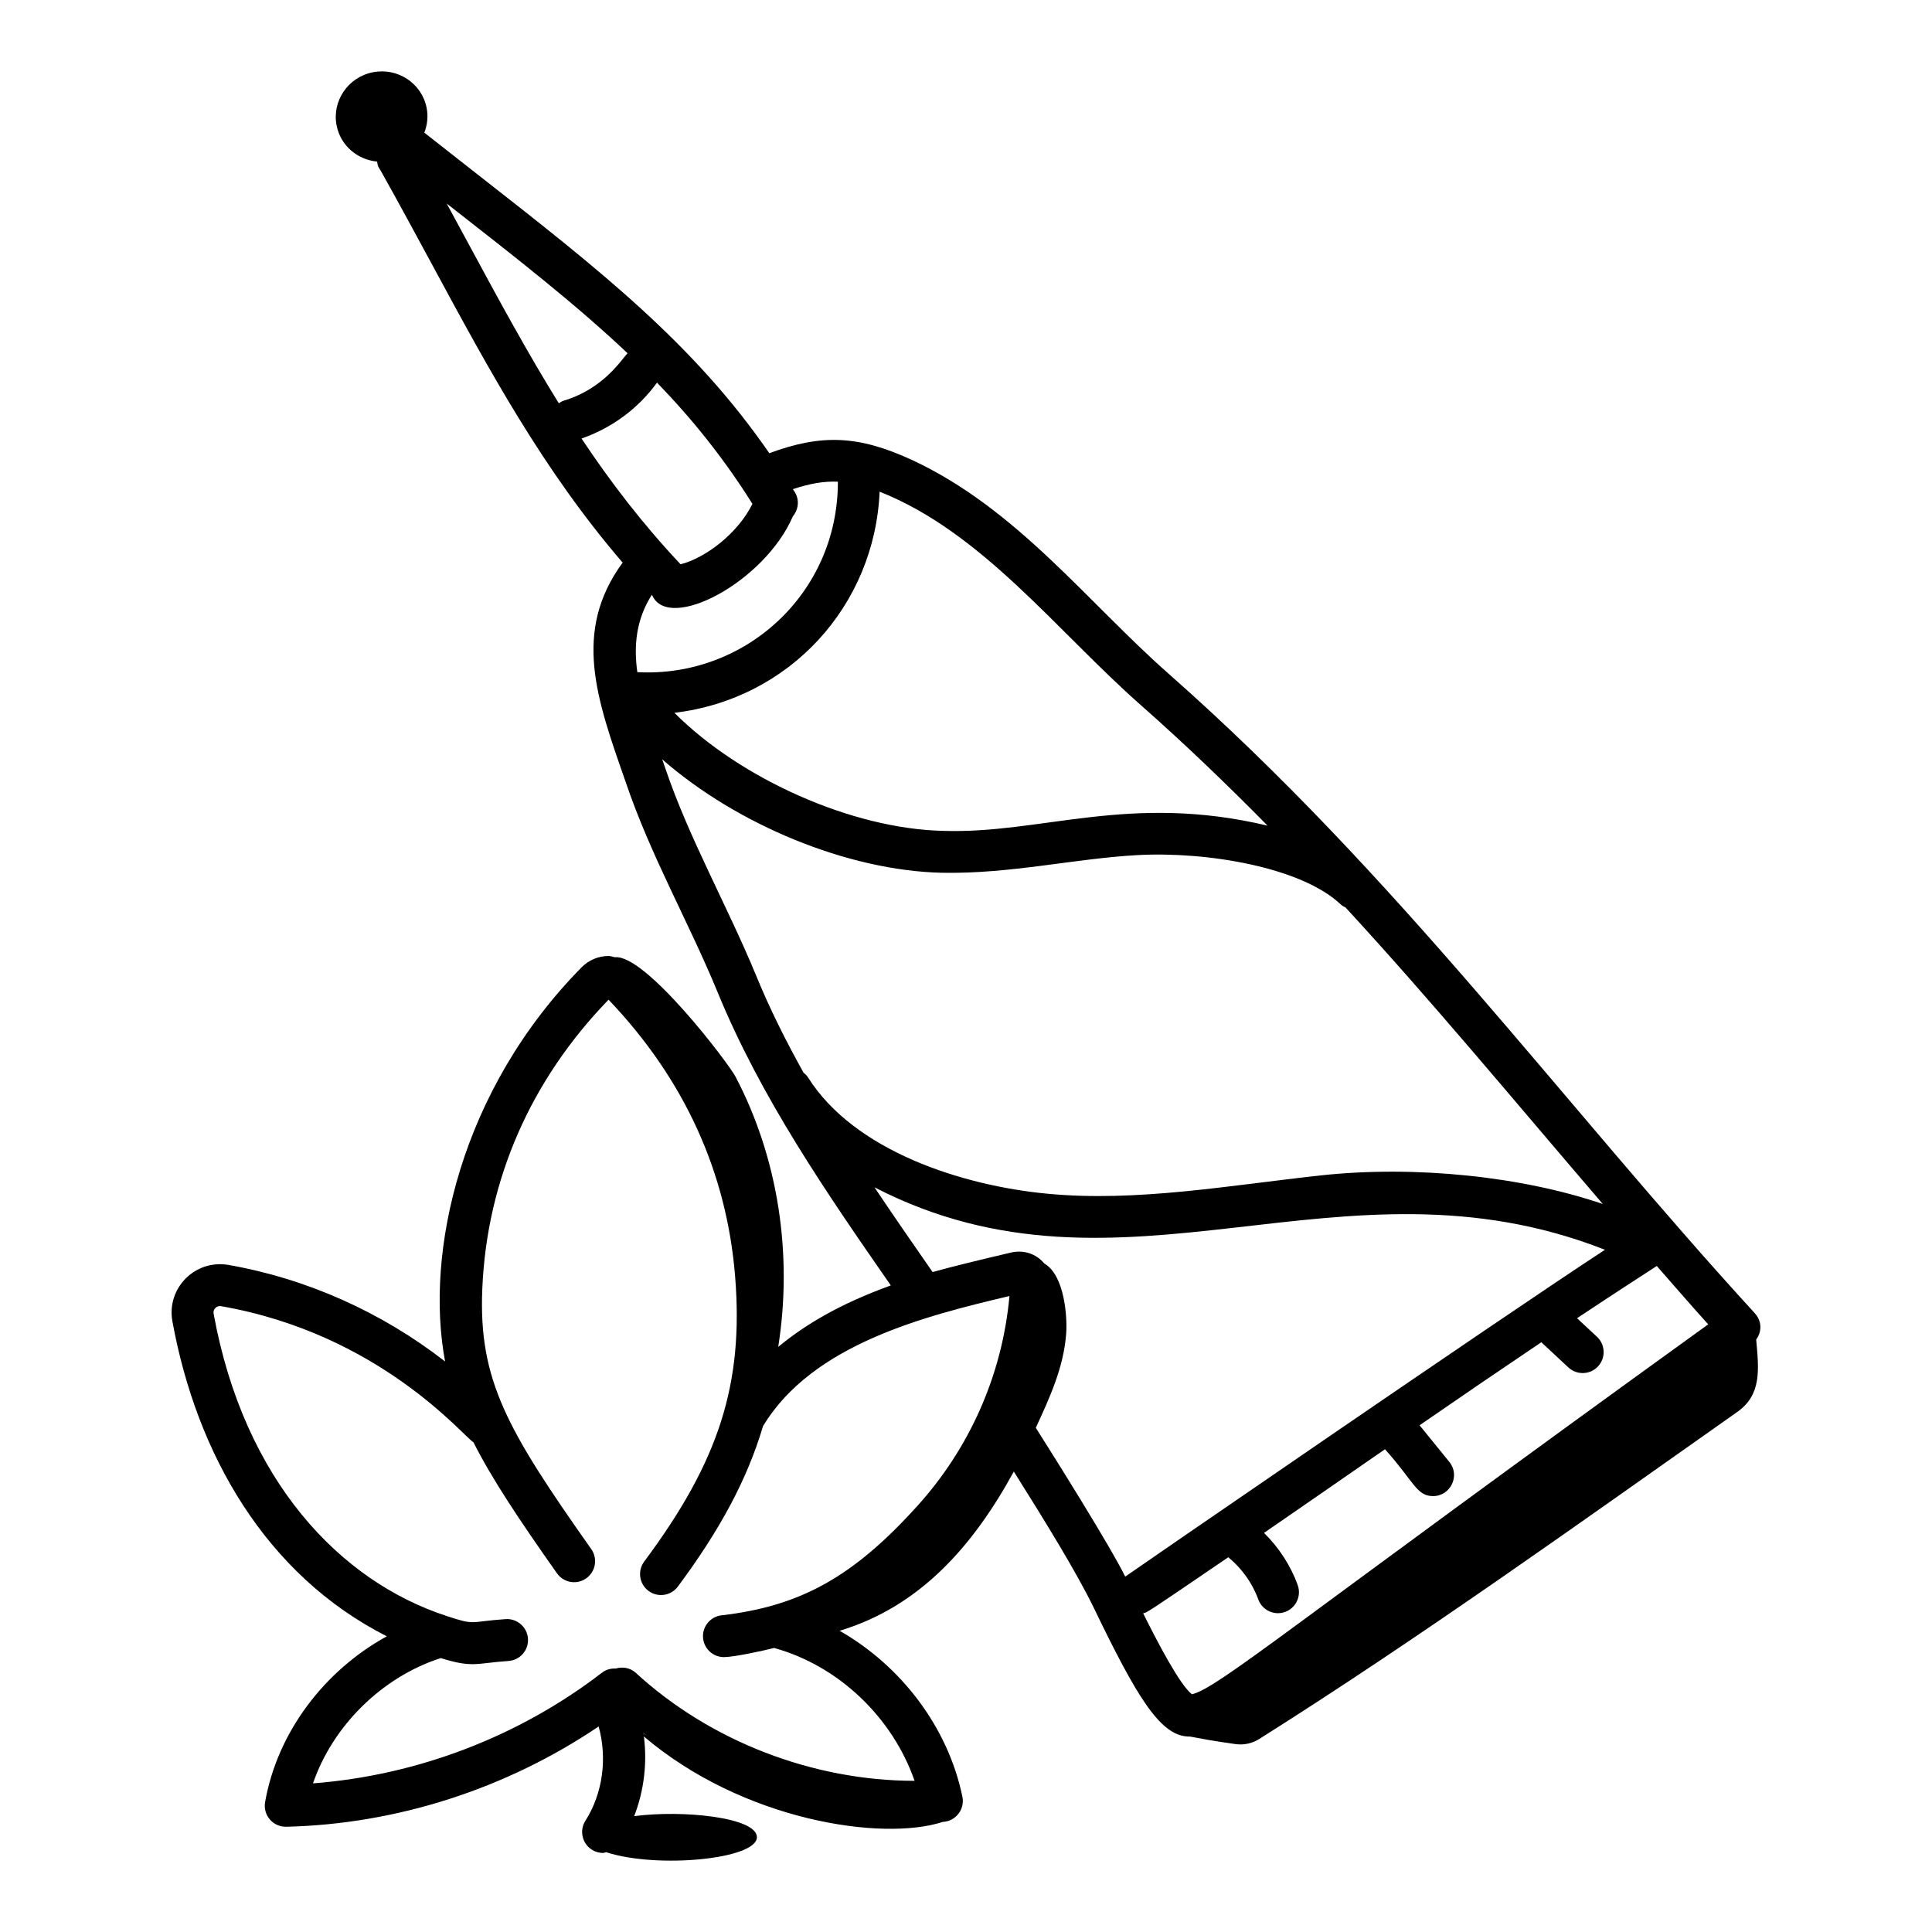
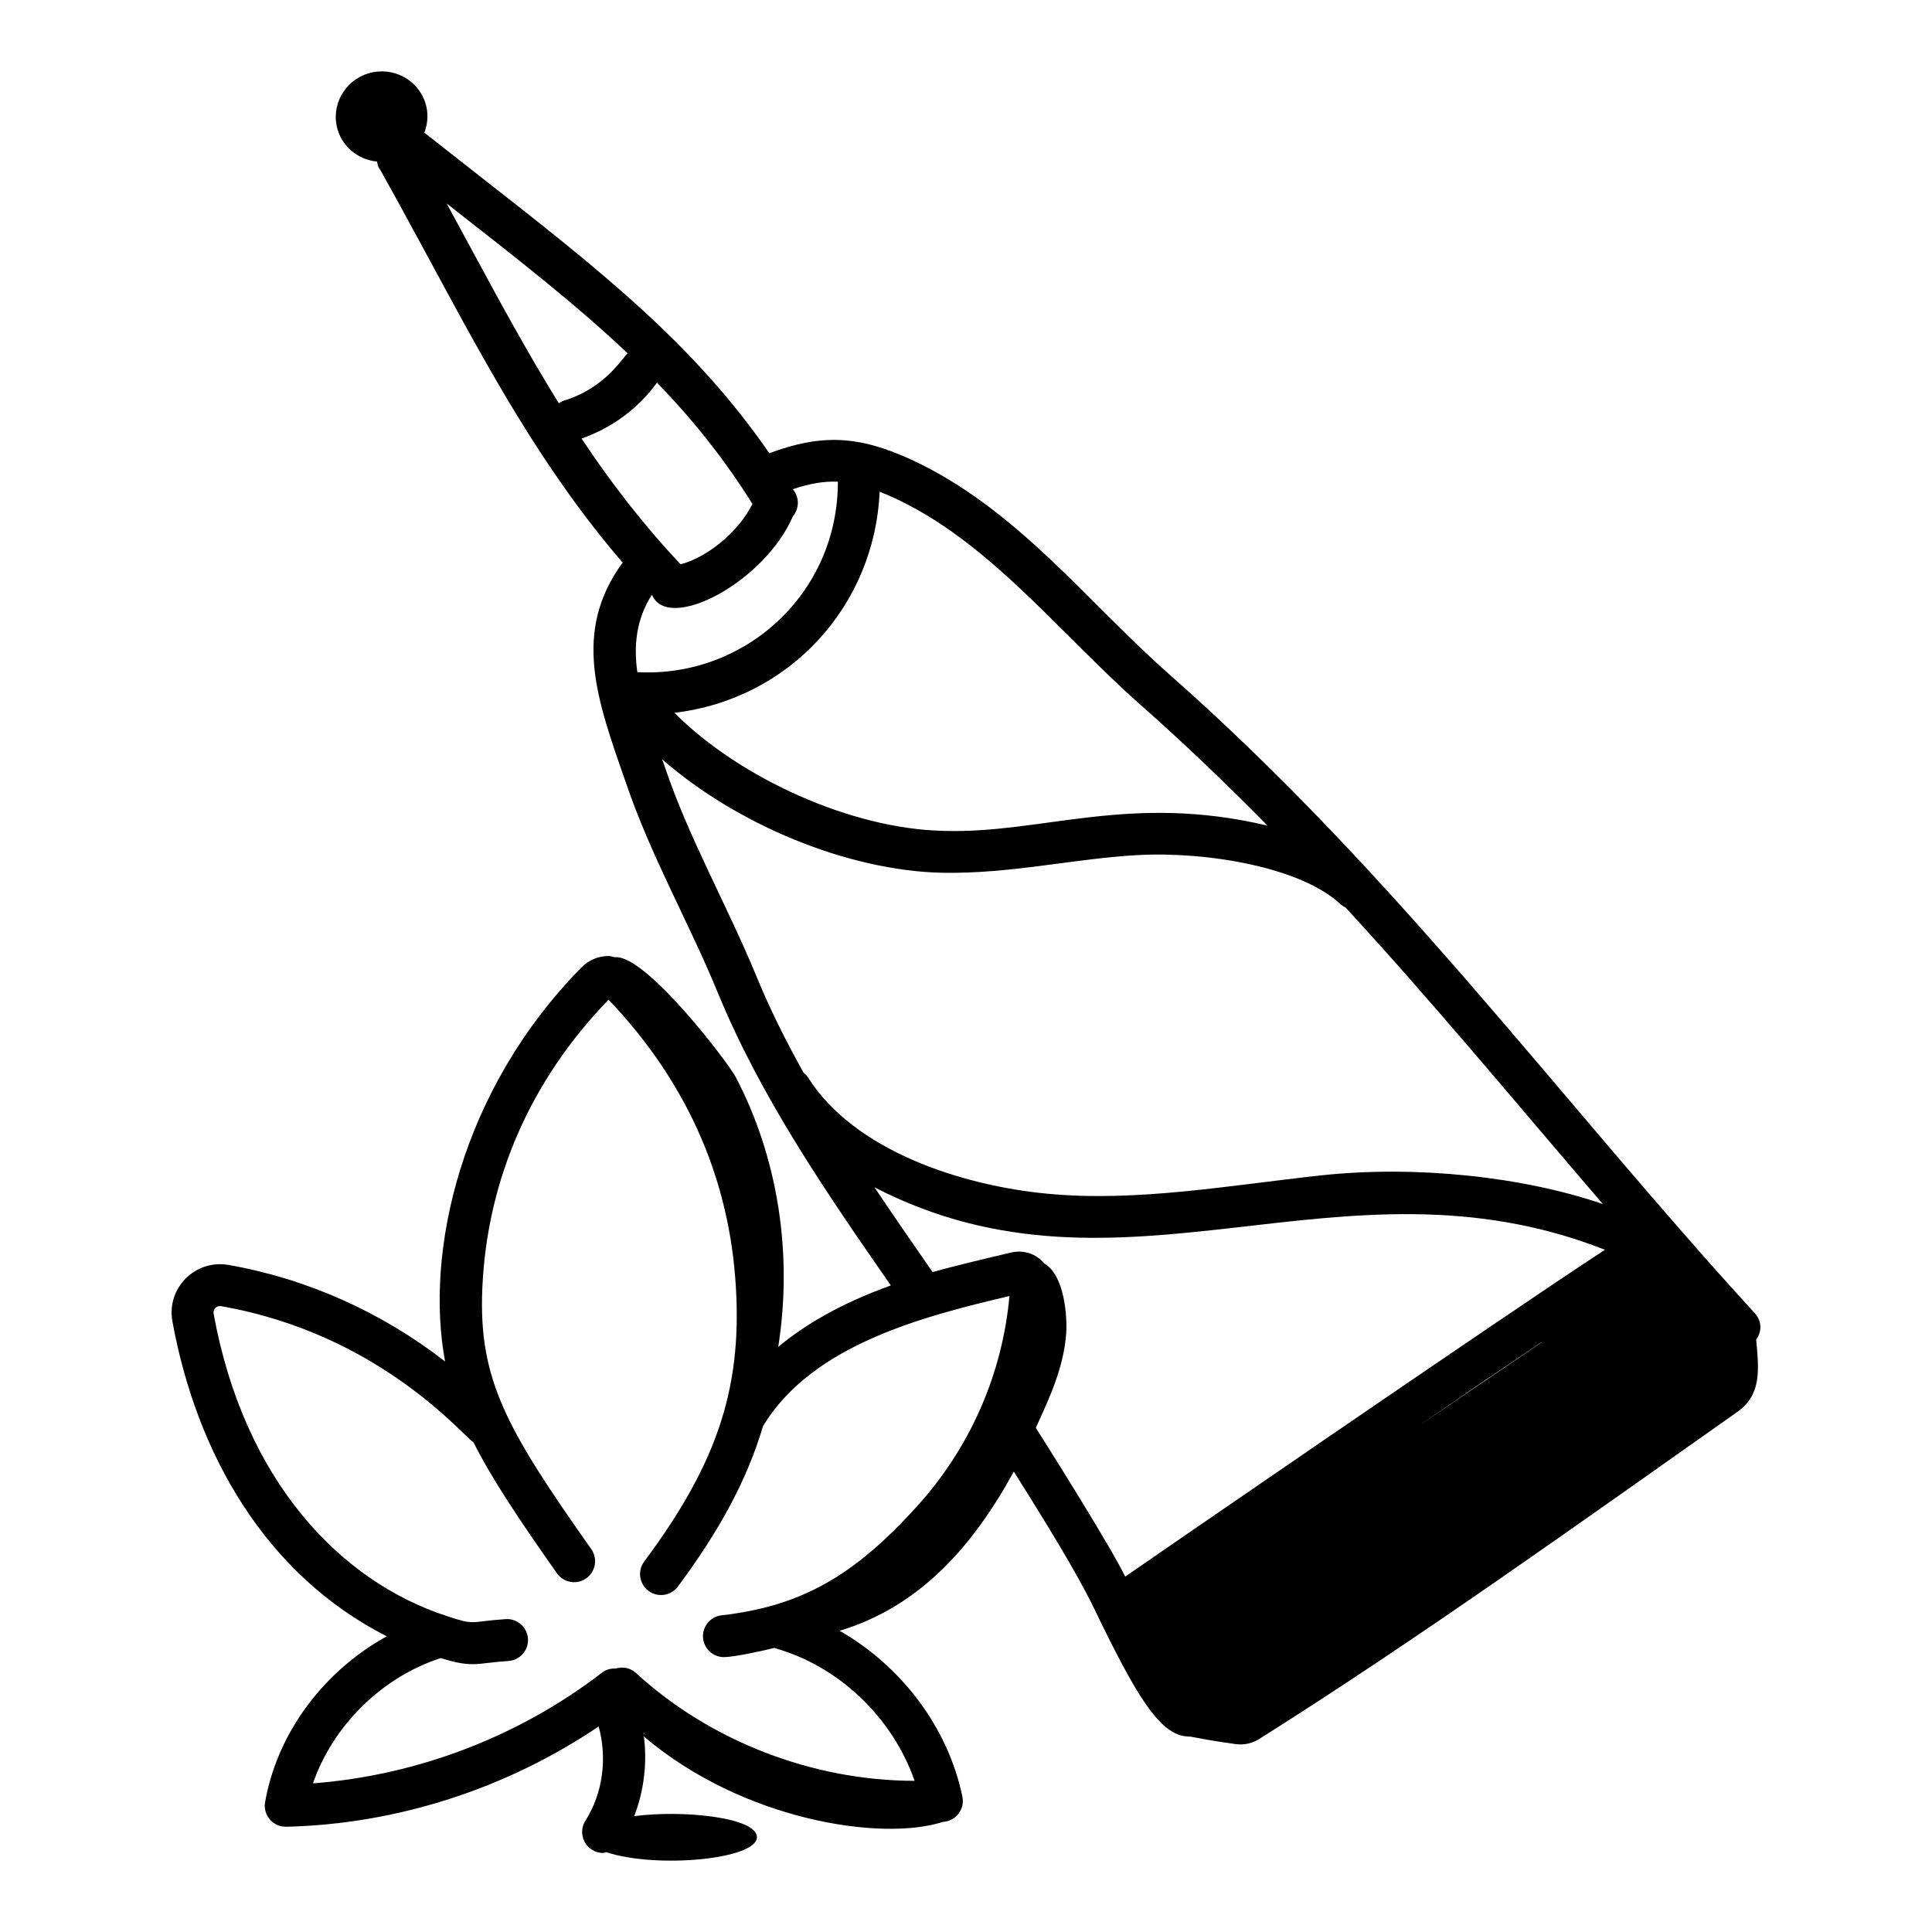
<svg xmlns="http://www.w3.org/2000/svg" fill="#000000" width="800px" height="800px" version="1.1" viewBox="144 144 512 512">
-   <path d="m609.07 492.05c-51.625-56.391-94.504-115.82-155.34-169.47-21.547-18.992-40.316-43.852-68.164-56.738-14.012-6.43-23.75-6.902-37.688-1.738-20-28.953-44.613-48.309-77.434-73.965-4.512-3.523-9.176-7.176-13.996-10.984 0.793-2.043 1.062-4.312 0.605-6.609-1.297-6.5-7.684-10.703-14.27-9.391-6.582 1.312-10.867 7.648-9.57 14.145 1.059 5.312 5.535 9.035 10.723 9.52 0.102 0.465 0.117 0.949 0.324 1.367 0.121 0.238 0.305 0.543 0.516 0.84 4.848 8.645 9.383 17.047 13.805 25.223 15.043 27.859 29.371 54.34 50.422 78.848-13.418 18.352-6.836 36.273 0.77 58.031 6.648 19.676 16.695 37.109 24.348 55.691 11.461 27.984 28.93 53.328 45.953 77.828-13.691 4.977-22.715 10.418-29.836 16.289 3.84-24.293 0.121-49.832-11.328-71.629-1.863-3.551-23.82-32.508-31.965-31.629-0.543-0.094-1.055-0.328-1.609-0.332h-0.059c-2.648 0-5.223 1.062-7.082 2.938-32.145 32.566-41.676 75.566-36.242 104.52-16.723-13.008-36.559-21.945-57.453-25.594-8.84-1.488-16.398 6.18-14.816 14.934 6.426 35.219 24.746 67.203 56.824 83.492-16.594 9.129-29.004 25.453-32.258 43.949-0.289 1.637 0.172 3.32 1.258 4.586 1.055 1.23 2.59 1.934 4.211 1.934h0.129c29.398-0.691 58.418-10.113 82.801-26.574 2.305 8.344 1.141 17.688-3.508 24.977-1.648 2.59-0.883 6.027 1.699 7.676 0.926 0.586 1.961 0.867 2.981 0.867 0.285 0 0.539-0.16 0.816-0.203 13.52 4.43 39.949 1.859 39.949-3.973 0-5.289-19.773-7.277-32.52-5.574 2.578-6.672 3.488-14.016 2.57-21.117 26.195 22.273 63.125 27.906 79.266 22.625h0.07c3.348-0.211 5.758-3.359 5.07-6.664-3.801-18.426-16.227-34.664-32.527-43.973 21.473-6.488 35.473-22.68 46.16-42.199 7.871 12.543 16.551 26.512 21.293 36.324 11.137 23.074 17.352 33.441 24.652 33.883 0.262 0.023 0.527 0.035 0.805 0.035 3.566 0.66 5.488 1.059 11.988 1.984 2.18 0.309 4.422-0.164 6.285-1.34 42.793-26.988 85.25-57.48 126.65-86.645 6.523-4.598 5.789-11.121 5.062-19.215 1.742-2.422 1.289-5.164-0.348-6.945zm-162.69-161.14c11.777 10.387 22.867 21.07 33.535 31.895-36.715-8.723-59.871 2.269-86.07 1.379-24.102-0.551-53.66-13.785-71.121-31.281 30.641-3.664 53.066-28.441 54.383-58.602 27.27 10.812 46.852 36.84 69.273 56.609zm-102.98-53.379c-3.856 7.828-12.438 14.344-19.039 16.012-10.109-10.734-18.57-21.801-26.25-33.328 8.016-2.781 15.031-7.945 20-14.816 9.363 9.672 17.727 20.078 25.289 32.133zm-81.031-79.609c0.398 0.312 0.832 0.656 1.23 0.965 17.887 13.98 33.277 26.02 46.719 38.738-1.625 1.598-6.188 9.324-16.988 12.582-0.469 0.141-0.84 0.418-1.242 0.664-8.199-13.219-15.73-27.078-23.734-41.902-1.961-3.637-3.961-7.328-5.984-11.047zm54.496 103.89c4.43 9.773 29.727-3.512 37.258-20.984 1.473-1.77 1.789-4.309 0.531-6.387-0.172-0.281-0.359-0.527-0.527-0.809 4.426-1.473 8.18-2.144 11.922-1.977 0.023 29.695-24.695 51.992-53.148 50.473-1.016-7.199-0.25-14.059 3.824-20.473 0.047 0.051 0.094 0.105 0.141 0.156zm3.422 45.719-0.801-2.301c19.754 17.285 49.082 29.492 74.109 30.062 18.211 0.352 35.121-3.773 51.965-4.688 18.355-0.984 43.391 3.242 53.738 13.074 0.387 0.367 0.844 0.586 1.293 0.82 23.203 25.23 42.406 48.52 68.164 78.578-21.336-7.293-49.527-10.27-74.488-7.606-24.523 2.66-49.016 7.137-72.648 4.883-22.684-2.133-51.285-11.367-63.504-30.859-0.316-0.504-0.742-0.875-1.172-1.234-4.664-8.379-8.957-16.914-12.547-25.688-7.684-18.629-17.785-36.344-24.109-55.043zm-5.82 255.73c0.305 0.227 0.633 0.418 0.941 0.641-0.297-0.188-0.633-0.355-0.926-0.547-0.004-0.031-0.012-0.062-0.016-0.094zm71.902 12.676c-26.902-0.008-54.09-10.449-73.879-28.617-1.477-1.359-3.484-1.668-5.297-1.141-1.262-0.059-2.555 0.242-3.641 1.082-22.004 16.945-48.953 27.234-76.602 29.348 5.215-15.234 18.273-28.18 33.852-33.195 8.539 2.644 9.199 1.367 17.953 0.758 3.059-0.211 5.375-2.863 5.16-5.926-0.211-3.059-2.894-5.383-5.926-5.16-9.805 0.676-7.852 1.746-15.594-0.816-28.215-9.191-53.711-35.812-61.789-80.137-0.23-1.219 0.891-2.199 1.969-1.984 42.129 7.352 64.277 34.578 66.887 36.062 5 9.895 12.242 20.691 22.137 34.73 1.773 2.512 5.238 3.117 7.75 1.34 2.504-1.773 3.106-5.238 1.34-7.75-22.227-31.516-29.91-44.715-28.875-69.023 1.223-28.805 12.785-55.258 33.457-76.578 20.055 21.02 31.344 45.727 33.551 73.461 2.258 28.383-4.277 48.832-24.102 75.434-1.832 2.461-1.324 5.941 1.137 7.777 2.441 1.824 5.93 1.336 7.777-1.137 11.184-15.016 18.449-28.559 22.559-42.492 13.113-21.809 43.109-29.246 65.32-34.512-1.91 21.227-10.836 40.656-24.426 55.648-16.887 18.719-30.938 26.566-51.871 28.969-3.047 0.348-5.231 3.106-4.883 6.156 0.324 2.828 2.727 4.922 5.512 4.922 2.586 0 10.266-1.652 13.328-2.43 0.02 0.008 0.035 0.023 0.059 0.027 17.086 4.746 31.332 18.469 37.137 35.184zm32.129-93.559c3.492-7.59 7.367-15.809 8.047-24.918 0.34-4.535-0.453-15.52-5.766-18.598-2.293-2.719-5.547-3.613-8.676-2.965-9.379 2.211-15.758 3.762-20.953 5.215-4.656-6.715-9.82-14.117-15.406-22.457 66.078 34.059 123.45-11.031 193.59 16.551-27.172 17.719-126.52 86.133-127.14 86.617-4.055-8.242-18.82-31.742-23.699-39.445zm28.441 49.164c1.156-0.301-0.012 0.559 22.57-14.855 3.559 2.934 6.379 6.824 7.938 11.152 0.816 2.266 2.953 3.676 5.231 3.676 3.863 0 6.523-3.836 5.231-7.438-1.867-5.188-4.988-9.961-8.934-13.844 10.109-6.957 18.289-12.625 32.062-22.168 7.699 8.598 8.355 12.418 12.738 12.418 4.625 0 7.281-5.414 4.312-9.059l-7.883-9.711c10.535-7.277 21.305-14.625 32.262-22l7.172 6.676c2.238 2.086 5.762 1.973 7.852-0.281 2.09-2.242 1.969-5.758-0.281-7.852l-5.277-4.91c10.668-7.09 16.879-11.078 21.133-13.844 4.527 5.164 8.996 10.344 13.629 15.465-111.54 80.488-129.69 96.273-136.82 98.039-3.184-2.477-9.02-13.594-12.93-21.465z" />
+   <path d="m609.07 492.05c-51.625-56.391-94.504-115.82-155.34-169.47-21.547-18.992-40.316-43.852-68.164-56.738-14.012-6.43-23.75-6.902-37.688-1.738-20-28.953-44.613-48.309-77.434-73.965-4.512-3.523-9.176-7.176-13.996-10.984 0.793-2.043 1.062-4.312 0.605-6.609-1.297-6.5-7.684-10.703-14.27-9.391-6.582 1.312-10.867 7.648-9.57 14.145 1.059 5.312 5.535 9.035 10.723 9.52 0.102 0.465 0.117 0.949 0.324 1.367 0.121 0.238 0.305 0.543 0.516 0.84 4.848 8.645 9.383 17.047 13.805 25.223 15.043 27.859 29.371 54.34 50.422 78.848-13.418 18.352-6.836 36.273 0.77 58.031 6.648 19.676 16.695 37.109 24.348 55.691 11.461 27.984 28.93 53.328 45.953 77.828-13.691 4.977-22.715 10.418-29.836 16.289 3.84-24.293 0.121-49.832-11.328-71.629-1.863-3.551-23.82-32.508-31.965-31.629-0.543-0.094-1.055-0.328-1.609-0.332h-0.059c-2.648 0-5.223 1.062-7.082 2.938-32.145 32.566-41.676 75.566-36.242 104.52-16.723-13.008-36.559-21.945-57.453-25.594-8.84-1.488-16.398 6.18-14.816 14.934 6.426 35.219 24.746 67.203 56.824 83.492-16.594 9.129-29.004 25.453-32.258 43.949-0.289 1.637 0.172 3.32 1.258 4.586 1.055 1.23 2.59 1.934 4.211 1.934h0.129c29.398-0.691 58.418-10.113 82.801-26.574 2.305 8.344 1.141 17.688-3.508 24.977-1.648 2.59-0.883 6.027 1.699 7.676 0.926 0.586 1.961 0.867 2.981 0.867 0.285 0 0.539-0.16 0.816-0.203 13.52 4.43 39.949 1.859 39.949-3.973 0-5.289-19.773-7.277-32.52-5.574 2.578-6.672 3.488-14.016 2.57-21.117 26.195 22.273 63.125 27.906 79.266 22.625h0.07c3.348-0.211 5.758-3.359 5.07-6.664-3.801-18.426-16.227-34.664-32.527-43.973 21.473-6.488 35.473-22.68 46.16-42.199 7.871 12.543 16.551 26.512 21.293 36.324 11.137 23.074 17.352 33.441 24.652 33.883 0.262 0.023 0.527 0.035 0.805 0.035 3.566 0.66 5.488 1.059 11.988 1.984 2.18 0.309 4.422-0.164 6.285-1.34 42.793-26.988 85.25-57.48 126.65-86.645 6.523-4.598 5.789-11.121 5.062-19.215 1.742-2.422 1.289-5.164-0.348-6.945zm-162.69-161.14c11.777 10.387 22.867 21.07 33.535 31.895-36.715-8.723-59.871 2.269-86.07 1.379-24.102-0.551-53.66-13.785-71.121-31.281 30.641-3.664 53.066-28.441 54.383-58.602 27.27 10.812 46.852 36.84 69.273 56.609zm-102.98-53.379c-3.856 7.828-12.438 14.344-19.039 16.012-10.109-10.734-18.57-21.801-26.25-33.328 8.016-2.781 15.031-7.945 20-14.816 9.363 9.672 17.727 20.078 25.289 32.133zm-81.031-79.609c0.398 0.312 0.832 0.656 1.23 0.965 17.887 13.98 33.277 26.02 46.719 38.738-1.625 1.598-6.188 9.324-16.988 12.582-0.469 0.141-0.84 0.418-1.242 0.664-8.199-13.219-15.73-27.078-23.734-41.902-1.961-3.637-3.961-7.328-5.984-11.047zm54.496 103.89c4.43 9.773 29.727-3.512 37.258-20.984 1.473-1.77 1.789-4.309 0.531-6.387-0.172-0.281-0.359-0.527-0.527-0.809 4.426-1.473 8.18-2.144 11.922-1.977 0.023 29.695-24.695 51.992-53.148 50.473-1.016-7.199-0.25-14.059 3.824-20.473 0.047 0.051 0.094 0.105 0.141 0.156zm3.422 45.719-0.801-2.301c19.754 17.285 49.082 29.492 74.109 30.062 18.211 0.352 35.121-3.773 51.965-4.688 18.355-0.984 43.391 3.242 53.738 13.074 0.387 0.367 0.844 0.586 1.293 0.82 23.203 25.23 42.406 48.52 68.164 78.578-21.336-7.293-49.527-10.27-74.488-7.606-24.523 2.66-49.016 7.137-72.648 4.883-22.684-2.133-51.285-11.367-63.504-30.859-0.316-0.504-0.742-0.875-1.172-1.234-4.664-8.379-8.957-16.914-12.547-25.688-7.684-18.629-17.785-36.344-24.109-55.043zm-5.82 255.73c0.305 0.227 0.633 0.418 0.941 0.641-0.297-0.188-0.633-0.355-0.926-0.547-0.004-0.031-0.012-0.062-0.016-0.094zm71.902 12.676c-26.902-0.008-54.09-10.449-73.879-28.617-1.477-1.359-3.484-1.668-5.297-1.141-1.262-0.059-2.555 0.242-3.641 1.082-22.004 16.945-48.953 27.234-76.602 29.348 5.215-15.234 18.273-28.18 33.852-33.195 8.539 2.644 9.199 1.367 17.953 0.758 3.059-0.211 5.375-2.863 5.16-5.926-0.211-3.059-2.894-5.383-5.926-5.16-9.805 0.676-7.852 1.746-15.594-0.816-28.215-9.191-53.711-35.812-61.789-80.137-0.23-1.219 0.891-2.199 1.969-1.984 42.129 7.352 64.277 34.578 66.887 36.062 5 9.895 12.242 20.691 22.137 34.73 1.773 2.512 5.238 3.117 7.75 1.34 2.504-1.773 3.106-5.238 1.34-7.75-22.227-31.516-29.91-44.715-28.875-69.023 1.223-28.805 12.785-55.258 33.457-76.578 20.055 21.02 31.344 45.727 33.551 73.461 2.258 28.383-4.277 48.832-24.102 75.434-1.832 2.461-1.324 5.941 1.137 7.777 2.441 1.824 5.93 1.336 7.777-1.137 11.184-15.016 18.449-28.559 22.559-42.492 13.113-21.809 43.109-29.246 65.32-34.512-1.91 21.227-10.836 40.656-24.426 55.648-16.887 18.719-30.938 26.566-51.871 28.969-3.047 0.348-5.231 3.106-4.883 6.156 0.324 2.828 2.727 4.922 5.512 4.922 2.586 0 10.266-1.652 13.328-2.43 0.02 0.008 0.035 0.023 0.059 0.027 17.086 4.746 31.332 18.469 37.137 35.184zm32.129-93.559c3.492-7.59 7.367-15.809 8.047-24.918 0.34-4.535-0.453-15.52-5.766-18.598-2.293-2.719-5.547-3.613-8.676-2.965-9.379 2.211-15.758 3.762-20.953 5.215-4.656-6.715-9.82-14.117-15.406-22.457 66.078 34.059 123.45-11.031 193.59 16.551-27.172 17.719-126.52 86.133-127.14 86.617-4.055-8.242-18.82-31.742-23.699-39.445zm28.441 49.164c1.156-0.301-0.012 0.559 22.57-14.855 3.559 2.934 6.379 6.824 7.938 11.152 0.816 2.266 2.953 3.676 5.231 3.676 3.863 0 6.523-3.836 5.231-7.438-1.867-5.188-4.988-9.961-8.934-13.844 10.109-6.957 18.289-12.625 32.062-22.168 7.699 8.598 8.355 12.418 12.738 12.418 4.625 0 7.281-5.414 4.312-9.059l-7.883-9.711c10.535-7.277 21.305-14.625 32.262-22l7.172 6.676c2.238 2.086 5.762 1.973 7.852-0.281 2.09-2.242 1.969-5.758-0.281-7.852l-5.277-4.91z" />
</svg>